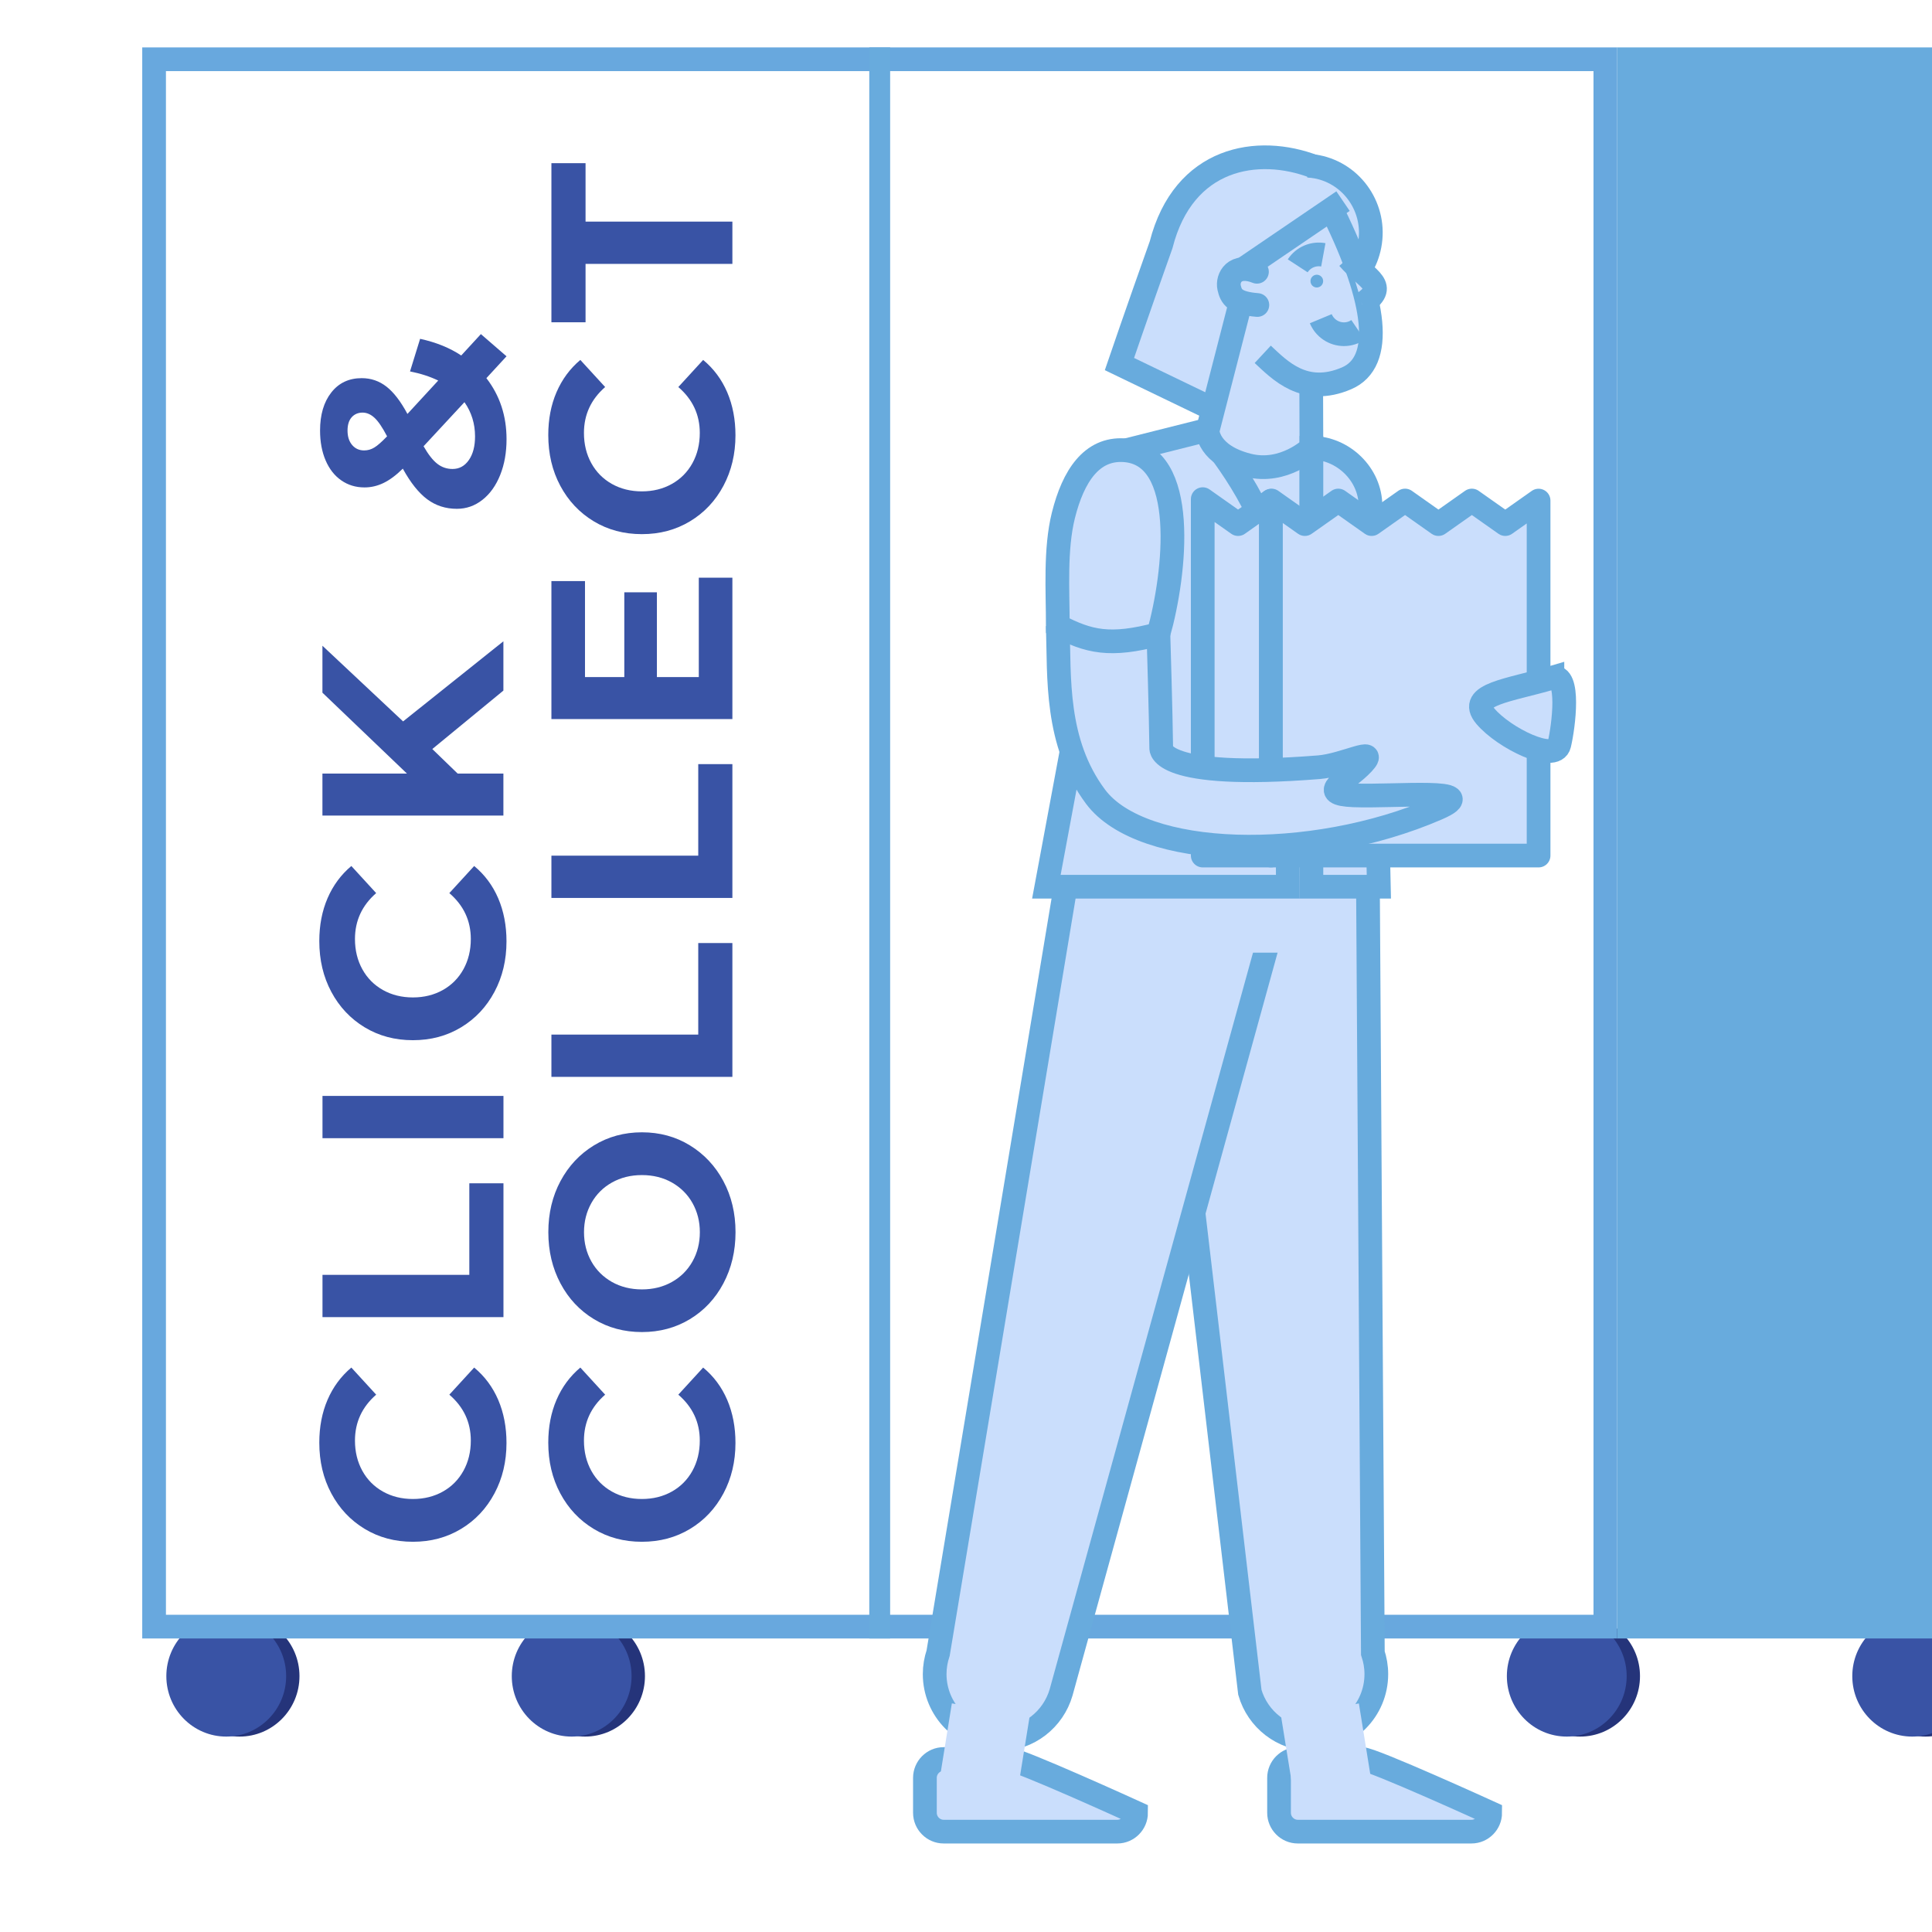
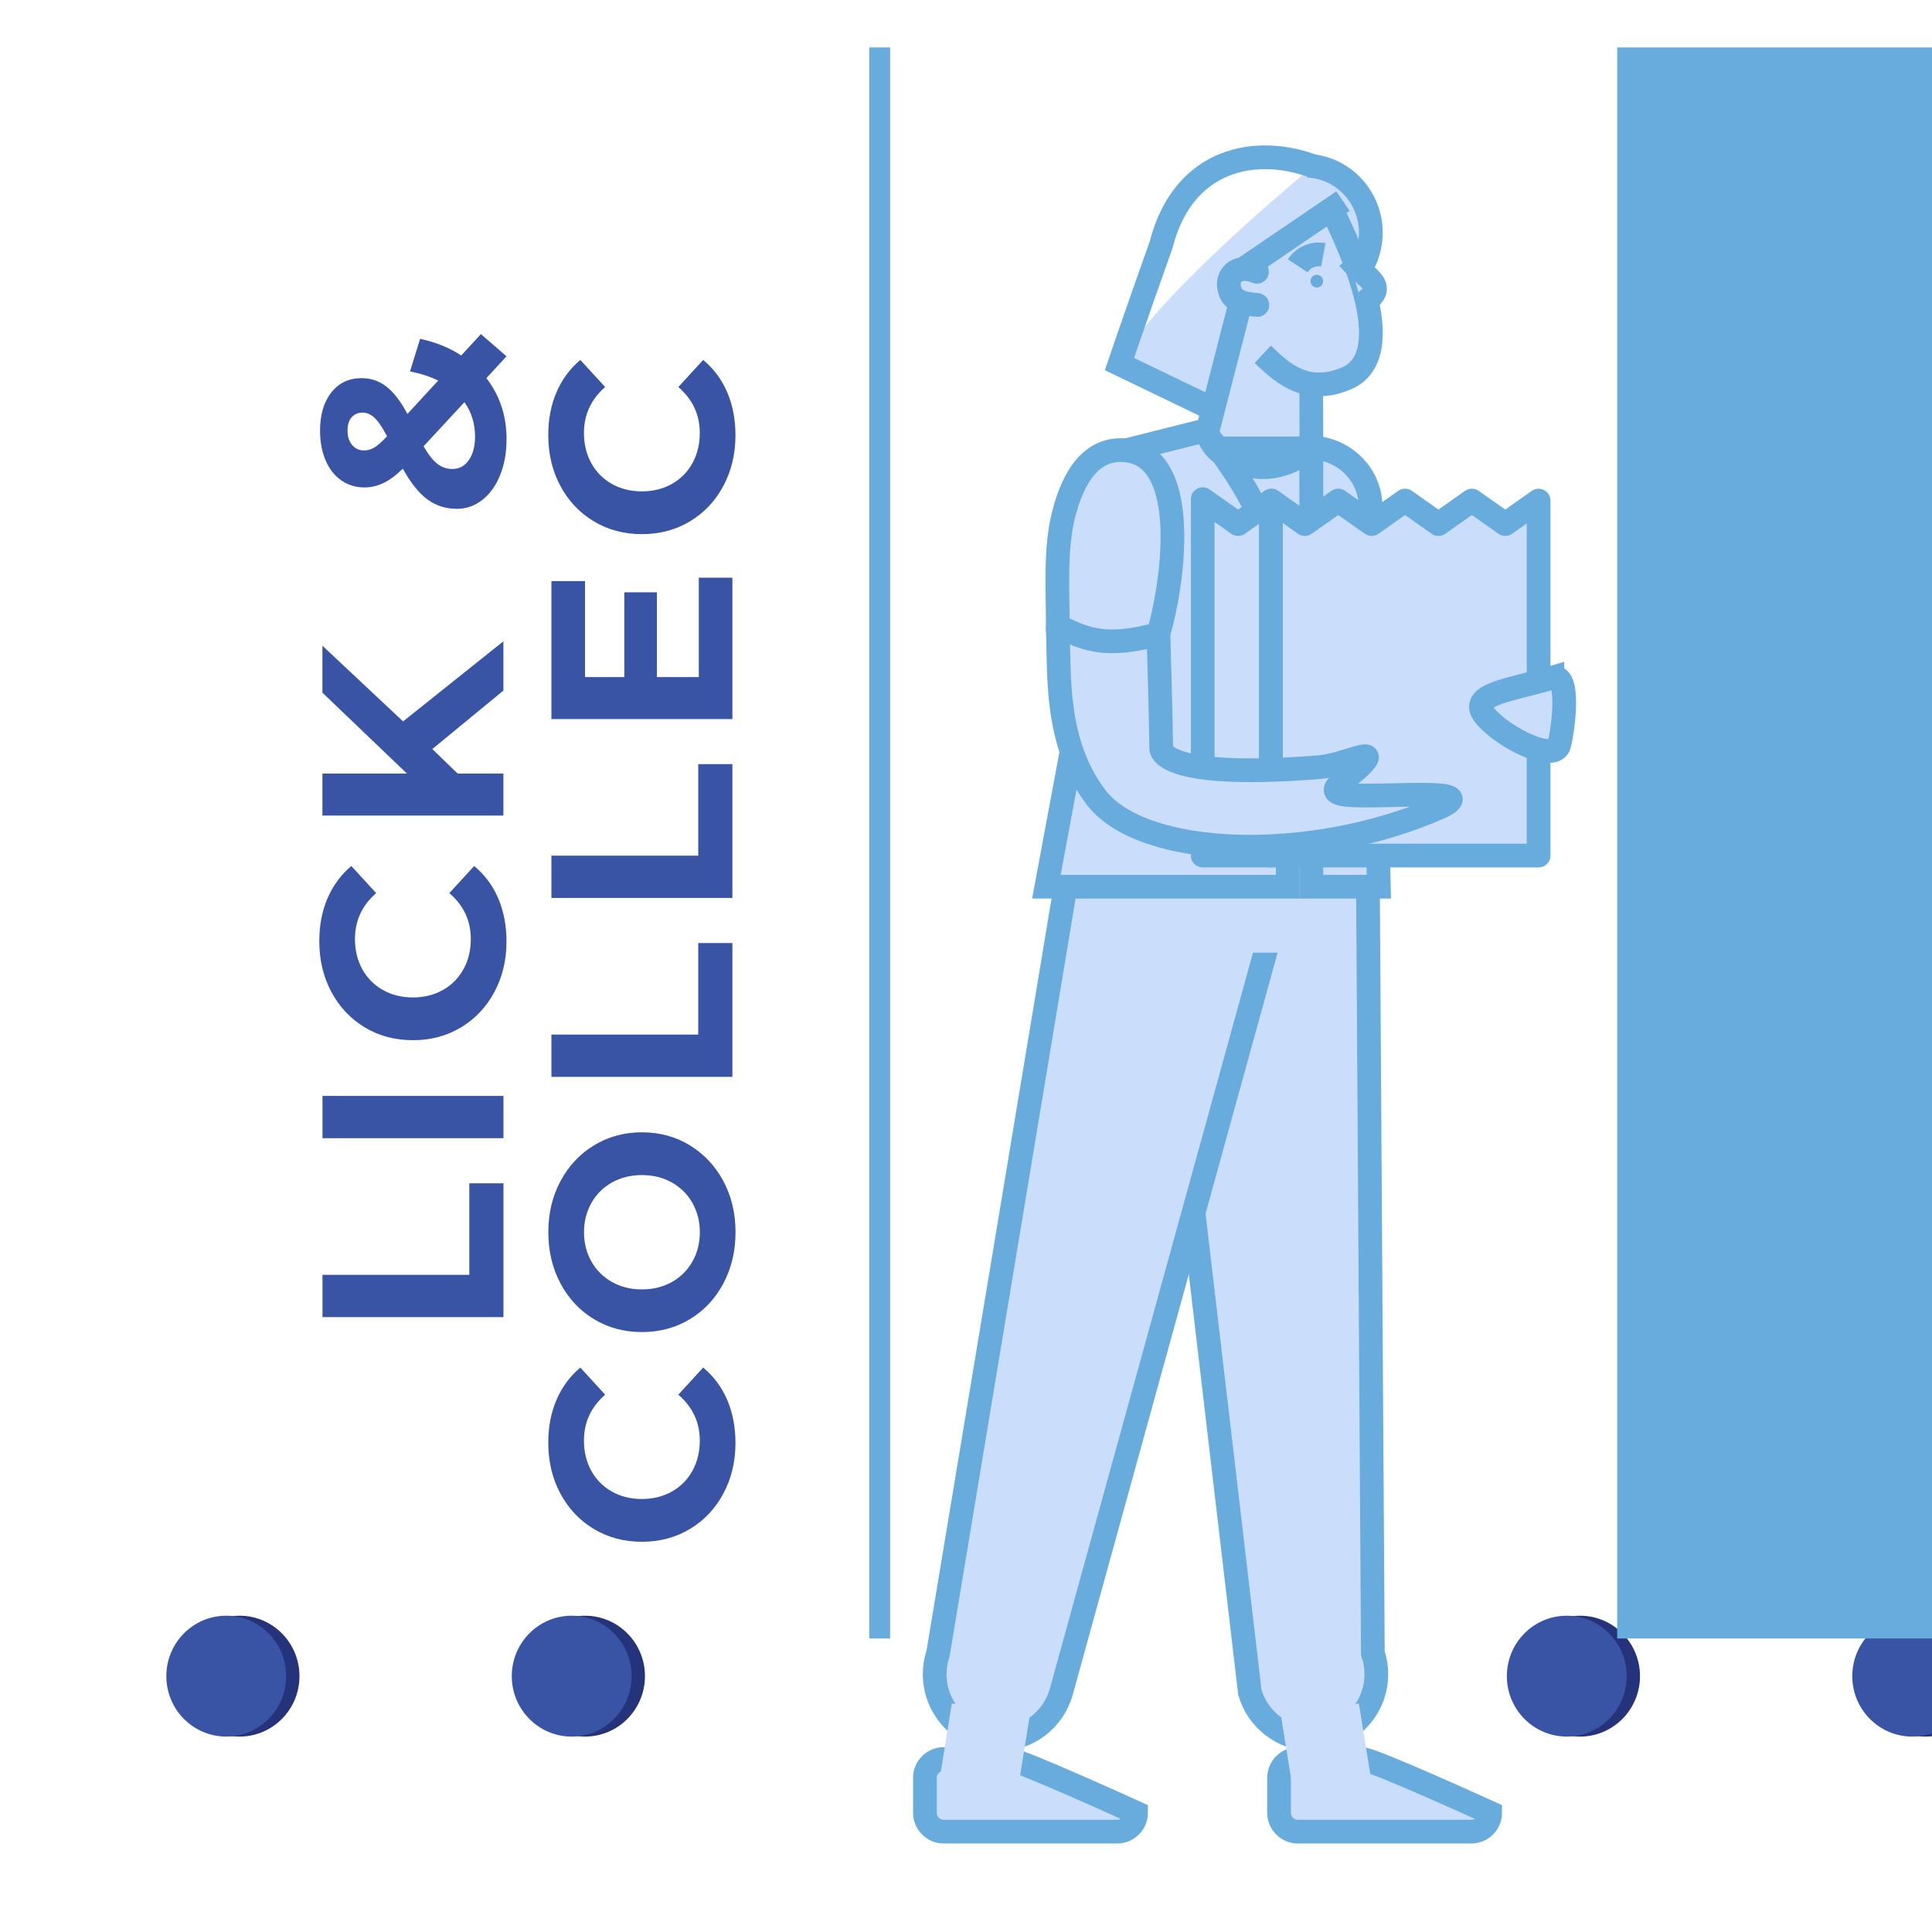
<svg xmlns="http://www.w3.org/2000/svg" width="163" height="163" viewBox="0 0 163 163" fill="none">
  <rect x="0" y="0" width="163" height="163" fill="#808080" stroke="none" />
  <g clip-path="url(#clip0_2_411)">
    <rect width="163" height="163" fill="white" />
    <path d="M20.212 146.513C23.004 146.513 25.266 144.23 25.266 141.414C25.266 138.597 23.004 136.315 20.212 136.315C17.421 136.315 15.159 138.597 15.159 141.414C15.159 144.23 17.421 146.513 20.212 146.513Z" fill="#25347A" />
    <path d="M19.088 146.513C21.88 146.513 24.142 144.23 24.142 141.414C24.142 138.597 21.88 136.315 19.088 136.315C16.297 136.315 14.034 138.597 14.034 141.414C14.034 144.23 16.297 146.513 19.088 146.513Z" fill="#3953A5" />
    <path d="M49.36 146.513C52.151 146.513 54.414 144.23 54.414 141.414C54.414 138.597 52.151 136.315 49.36 136.315C46.569 136.315 44.306 138.597 44.306 141.414C44.306 144.23 46.569 146.513 49.36 146.513Z" fill="#25347A" />
    <path d="M48.231 146.513C51.023 146.513 53.285 144.23 53.285 141.414C53.285 138.597 51.023 136.315 48.231 136.315C45.44 136.315 43.178 138.597 43.178 141.414C43.178 144.23 45.44 146.513 48.231 146.513Z" fill="#3953A5" />
    <path d="M133.31 146.513C136.101 146.513 138.364 144.23 138.364 141.414C138.364 138.597 136.101 136.315 133.31 136.315C130.519 136.315 128.256 138.597 128.256 141.414C128.256 144.23 130.519 146.513 133.31 146.513Z" fill="#25347A" />
    <path d="M132.186 146.513C134.977 146.513 137.24 144.23 137.24 141.414C137.24 138.597 134.977 136.315 132.186 136.315C129.395 136.315 127.132 138.597 127.132 141.414C127.132 144.23 129.395 146.513 132.186 146.513Z" fill="#3953A5" />
    <path d="M162.453 146.513C165.244 146.513 167.507 144.23 167.507 141.414C167.507 138.597 165.244 136.315 162.453 136.315C159.662 136.315 157.399 138.597 157.399 141.414C157.399 144.23 159.662 146.513 162.453 146.513Z" fill="#25347A" />
    <path d="M161.329 146.513C164.12 146.513 166.383 144.23 166.383 141.414C166.383 138.597 164.12 136.315 161.329 136.315C158.538 136.315 156.275 138.597 156.275 141.414C156.275 144.23 158.538 146.513 161.329 146.513Z" fill="#3953A5" />
-     <path d="M13 5H135.441V137.236H13V5Z" fill="white" stroke="#68A8DE" stroke-width="2" />
    <path d="M171 4H136.441V138.236H171V4Z" fill="#68ABDD" />
    <path d="M74.22 4V138.236" stroke="#68ABDD" stroke-width="1.76" stroke-miterlimit="10" />
-     <path d="M41.719 125.994C41.041 127.265 40.107 128.263 38.904 128.989C37.701 129.716 36.349 130.077 34.835 130.077C33.321 130.077 31.969 129.716 30.766 128.989C29.568 128.263 28.629 127.265 27.951 125.994C27.273 124.724 26.939 123.3 26.939 121.715C26.939 120.38 27.171 119.175 27.635 118.097C28.1 117.019 28.769 116.115 29.642 115.379L31.737 117.666C30.543 118.707 29.948 120 29.948 121.537C29.948 122.493 30.157 123.342 30.571 124.092C30.984 124.842 31.565 125.423 32.303 125.84C33.047 126.257 33.888 126.468 34.835 126.468C35.783 126.468 36.623 126.257 37.367 125.84C38.11 125.423 38.686 124.837 39.099 124.092C39.513 123.342 39.722 122.493 39.722 121.537C39.722 119.995 39.118 118.707 37.91 117.666L40.005 115.379C40.892 116.115 41.57 117.024 42.035 118.107C42.499 119.194 42.732 120.403 42.732 121.739C42.732 123.309 42.393 124.729 41.719 125.994Z" fill="#3953A5" />
    <path d="M27.208 111.124V107.557H39.596V99.833H42.476V111.124H27.208Z" fill="#3953A5" />
    <path d="M27.208 96.028V92.461H42.476V96.028H27.208Z" fill="#3953A5" />
    <path d="M41.719 83.678C41.041 84.948 40.107 85.947 38.904 86.673C37.701 87.4 36.349 87.76 34.835 87.76C33.321 87.76 31.969 87.4 30.766 86.673C29.568 85.947 28.629 84.948 27.951 83.678C27.273 82.408 26.939 80.984 26.939 79.399C26.939 78.064 27.171 76.859 27.635 75.781C28.1 74.703 28.769 73.799 29.642 73.063L31.737 75.35C30.543 76.391 29.948 77.684 29.948 79.221C29.948 80.177 30.157 81.026 30.571 81.776C30.984 82.525 31.565 83.107 32.303 83.524C33.047 83.941 33.888 84.152 34.835 84.152C35.783 84.152 36.623 83.941 37.367 83.524C38.11 83.107 38.686 82.521 39.099 81.776C39.513 81.026 39.722 80.177 39.722 79.221C39.722 77.679 39.118 76.391 37.91 75.35L40.005 73.063C40.892 73.799 41.57 74.708 42.035 75.791C42.499 76.878 42.732 78.087 42.732 79.423C42.732 80.993 42.393 82.413 41.719 83.678Z" fill="#3953A5" />
    <path d="M36.475 63.197L38.611 65.264H42.471V68.808H27.203V65.264H34.333L27.203 58.441V54.48L34.008 60.864L42.471 54.105V58.263L36.475 63.193V63.197Z" fill="#3953A5" />
    <path d="M42.736 30.058L41.036 31.904C42.17 33.371 42.736 35.087 42.736 37.055C42.736 38.171 42.56 39.174 42.202 40.069C41.844 40.964 41.347 41.662 40.706 42.168C40.065 42.675 39.345 42.928 38.547 42.928C37.599 42.928 36.767 42.66 36.047 42.126C35.327 41.592 34.64 40.73 33.985 39.539C33.418 40.097 32.875 40.5 32.359 40.748C31.844 40.997 31.309 41.123 30.757 41.123C30.014 41.123 29.363 40.926 28.792 40.528C28.225 40.134 27.784 39.572 27.473 38.846C27.161 38.119 27.003 37.28 27.003 36.324C27.003 34.988 27.319 33.92 27.951 33.114C28.583 32.308 29.438 31.904 30.515 31.904C31.3 31.904 31.997 32.144 32.61 32.622C33.219 33.1 33.809 33.864 34.375 34.923L36.972 32.106C36.275 31.769 35.481 31.511 34.593 31.337L35.444 28.586C36.795 28.882 37.952 29.35 38.913 29.992L40.572 28.188L42.732 30.058H42.736ZM29.716 37.552C29.976 37.852 30.311 38.002 30.72 38.002C31.026 38.002 31.314 37.922 31.579 37.758C31.848 37.599 32.206 37.28 32.657 36.812C32.266 36.062 31.913 35.541 31.598 35.251C31.286 34.96 30.947 34.81 30.585 34.81C30.223 34.81 29.902 34.941 29.67 35.204C29.438 35.466 29.321 35.841 29.321 36.324C29.321 36.84 29.451 37.243 29.712 37.547L29.716 37.552ZM39.183 33.934L35.736 37.65C36.131 38.339 36.512 38.831 36.893 39.127C37.269 39.422 37.701 39.567 38.179 39.567C38.746 39.567 39.206 39.319 39.554 38.817C39.903 38.321 40.079 37.65 40.079 36.816C40.079 35.748 39.782 34.787 39.188 33.934H39.183Z" fill="#3953A5" />
    <path d="M61.038 125.994C60.36 127.265 59.426 128.263 58.223 128.989C57.02 129.716 55.668 130.077 54.154 130.077C52.639 130.077 51.288 129.716 50.085 128.989C48.886 128.263 47.948 127.265 47.27 125.994C46.592 124.724 46.257 123.3 46.257 121.715C46.257 120.38 46.489 119.175 46.954 118.097C47.419 117.019 48.087 116.115 48.961 115.379L51.056 117.666C49.862 118.707 49.267 120 49.267 121.537C49.267 122.493 49.476 123.342 49.89 124.092C50.303 124.842 50.884 125.423 51.622 125.84C52.365 126.257 53.206 126.468 54.154 126.468C55.101 126.468 55.942 126.257 56.685 125.84C57.429 125.423 58.005 124.837 58.418 124.092C58.831 123.342 59.04 122.493 59.04 121.537C59.04 119.995 58.437 118.707 57.229 117.666L59.324 115.379C60.211 116.115 60.889 117.024 61.354 118.107C61.818 119.194 62.05 120.403 62.05 121.739C62.05 123.309 61.711 124.729 61.038 125.994Z" fill="#3953A5" />
    <path d="M61.029 108.283C60.346 109.568 59.403 110.571 58.204 111.297C57.006 112.023 55.654 112.384 54.158 112.384C52.663 112.384 51.311 112.023 50.113 111.297C48.914 110.571 47.971 109.568 47.288 108.283C46.606 106.999 46.262 105.56 46.262 103.958C46.262 102.355 46.606 100.921 47.288 99.646C47.971 98.371 48.914 97.364 50.113 96.632C51.311 95.901 52.663 95.531 54.158 95.531C55.654 95.531 57.006 95.897 58.204 96.632C59.403 97.368 60.346 98.371 61.029 99.646C61.711 100.921 62.055 102.359 62.055 103.958C62.055 105.556 61.711 106.999 61.029 108.283ZM58.423 101.497C58.009 100.761 57.429 100.19 56.69 99.768C55.947 99.351 55.106 99.14 54.158 99.14C53.211 99.14 52.37 99.351 51.627 99.768C50.884 100.185 50.308 100.761 49.894 101.497C49.481 102.233 49.272 103.053 49.272 103.962C49.272 104.872 49.481 105.692 49.894 106.428C50.308 107.163 50.888 107.735 51.627 108.157C52.37 108.574 53.211 108.785 54.158 108.785C55.106 108.785 55.947 108.574 56.69 108.157C57.433 107.74 58.009 107.163 58.423 106.428C58.836 105.696 59.045 104.872 59.045 103.962C59.045 103.053 58.836 102.233 58.423 101.497Z" fill="#3953A5" />
    <path d="M46.522 90.854V87.287H58.91V79.563H61.79V90.854H46.522Z" fill="#3953A5" />
    <path d="M46.522 75.758V72.191H58.91V64.468H61.79V75.758H46.522Z" fill="#3953A5" />
    <path d="M58.957 48.739H61.79V60.667H46.522V49.025H49.355V57.124H52.672V49.972H55.422V57.124H58.957V48.739Z" fill="#3953A5" />
    <path d="M61.038 40.983C60.36 42.253 59.426 43.251 58.223 43.977C57.02 44.704 55.668 45.065 54.154 45.065C52.639 45.065 51.288 44.704 50.085 43.977C48.886 43.251 47.948 42.253 47.27 40.983C46.592 39.713 46.257 38.288 46.257 36.704C46.257 35.368 46.489 34.163 46.954 33.086C47.419 32.008 48.087 31.103 48.961 30.367L51.056 32.654C49.862 33.695 49.267 34.988 49.267 36.526C49.267 37.482 49.476 38.33 49.89 39.08C50.303 39.83 50.884 40.411 51.622 40.828C52.365 41.245 53.206 41.456 54.154 41.456C55.101 41.456 55.942 41.245 56.685 40.828C57.429 40.411 58.005 39.825 58.418 39.08C58.831 38.33 59.04 37.482 59.04 36.526C59.04 34.984 58.437 33.695 57.229 32.654L59.324 30.367C60.211 31.103 60.889 32.012 61.354 33.095C61.818 34.182 62.05 35.391 62.05 36.727C62.05 38.297 61.711 39.717 61.038 40.983Z" fill="#3953A5" />
-     <path d="M49.402 22.259V27.19H46.522V13.767H49.402V18.697H61.79V22.264H49.402V22.259Z" fill="#3953A5" />
-     <path d="M114.762 22.7C115.139 22.109 115.413 21.439 115.552 20.708C116.142 17.638 114.154 14.667 111.111 14.071C111 14.048 110.888 14.034 110.777 14.02C106.044 12.253 99.852 13.275 97.961 20.647C95.88 26.5 94.445 30.709 94.445 30.709L102.346 34.519L101.877 36.343C101.877 36.343 101.877 38.391 105.287 39.258C108.329 40.031 110.638 37.781 110.638 37.781L110.619 32.382C111.483 32.509 112.468 32.406 113.606 31.918C116.04 30.873 116.23 27.625 114.567 22.849C114.321 22.142 114.758 22.7 114.758 22.7H114.762Z" fill="#CADEFC" />
+     <path d="M114.762 22.7C115.139 22.109 115.413 21.439 115.552 20.708C116.142 17.638 114.154 14.667 111.111 14.071C111 14.048 110.888 14.034 110.777 14.02C95.88 26.5 94.445 30.709 94.445 30.709L102.346 34.519L101.877 36.343C101.877 36.343 101.877 38.391 105.287 39.258C108.329 40.031 110.638 37.781 110.638 37.781L110.619 32.382C111.483 32.509 112.468 32.406 113.606 31.918C116.04 30.873 116.23 27.625 114.567 22.849C114.321 22.142 114.758 22.7 114.758 22.7H114.762Z" fill="#CADEFC" />
    <path d="M96.703 69.023C96.703 63.821 100.883 59.602 106.039 59.602C111.195 59.602 115.376 63.821 115.376 69.023L115.826 139.468C116.012 140.026 116.119 140.617 116.119 141.24C116.119 144.272 113.68 146.733 110.675 146.733C108.199 146.733 106.109 145.06 105.449 142.777L97.102 71.746C96.847 70.883 96.703 69.969 96.703 69.023Z" fill="#CADEFC" stroke="#68ABDD" stroke-width="2" stroke-miterlimit="10" />
    <path d="M124.15 154.531H109.486C108.622 154.531 107.911 153.814 107.911 152.943V149.995C107.911 149.123 108.622 148.406 109.486 148.406H114.916C115.78 148.406 125.725 152.943 125.725 152.943C125.725 153.814 125.014 154.531 124.15 154.531Z" fill="#CADEFC" stroke="#68ABDD" stroke-width="2" stroke-miterlimit="10" />
    <path d="M114.647 143.718L108.081 144.796L109.149 151.42L115.715 150.343L114.647 143.718Z" fill="#CADEFC" />
    <path d="M79.149 139.468L90.859 69.023C90.859 63.821 95.04 59.602 100.196 59.602C105.352 59.602 109.532 63.821 109.532 69.023C109.532 69.969 109.393 70.883 109.133 71.746L89.526 142.777C88.866 145.06 86.781 146.733 84.3 146.733C81.295 146.733 78.856 144.272 78.856 141.24C78.856 140.621 78.963 140.026 79.149 139.468Z" fill="#CADEFC" stroke="#68ABDD" stroke-width="2" stroke-miterlimit="10" />
    <path d="M94.273 154.531H79.609C78.745 154.531 78.034 153.814 78.034 152.943V149.995C78.034 149.123 78.745 148.406 79.609 148.406H85.039C85.903 148.406 95.848 152.943 95.848 152.943C95.848 153.814 95.137 154.531 94.273 154.531Z" fill="#CADEFC" stroke="#68ABDD" stroke-width="2" stroke-miterlimit="10" />
    <path d="M79.238 150.336L85.804 151.414L86.872 144.79L80.306 143.712L79.238 150.336Z" fill="#CADEFC" />
    <path d="M101.882 80.374H111.214V69.229H101.882V80.374Z" fill="#CADEFC" />
    <path d="M102.778 68.995H110.642V37.828H102.778V68.995Z" fill="#CADEFC" stroke="#68ABDD" stroke-width="2" stroke-miterlimit="10" />
    <path d="M93.019 49.414L94.984 37.997L101.557 36.343L103.145 38.32C106.099 42.416 108.31 46.906 108.612 53.636L108.65 74.811H88.281L93.014 49.414H93.019Z" fill="#CADEFC" stroke="#68ABDD" stroke-width="2" stroke-miterlimit="10" />
-     <path d="M110.624 32.185L110.642 37.777C110.642 37.777 108.334 40.026 105.291 39.253C101.882 38.386 101.882 36.338 101.882 36.338L104.65 25.591" fill="#CADEFC" />
    <path d="M110.624 32.185L110.642 37.777C110.642 37.777 108.334 40.026 105.291 39.253C101.882 38.386 101.882 36.338 101.882 36.338L104.65 25.591" stroke="#68ABDD" stroke-width="2" stroke-miterlimit="10" />
    <path d="M110.642 37.781C113.299 37.781 115.626 40.008 115.626 42.688L116.332 74.811H110.642V37.781Z" fill="#CADEFC" stroke="#68ABDD" stroke-width="2" stroke-miterlimit="10" />
    <path d="M112.496 17.966C116.137 25.39 116.806 30.545 113.61 31.918C110.043 33.446 107.953 31.211 106.536 29.894" fill="#CADEFC" />
    <path d="M112.496 17.966C116.137 25.39 116.806 30.545 113.61 31.918C110.043 33.446 107.953 31.211 106.536 29.894" stroke="#68ABDD" stroke-width="2" stroke-miterlimit="10" />
    <path d="M104.455 44.216L101.473 42.112V72.182H107.228V42.257L104.455 44.216Z" fill="#CADEFC" stroke="#68ABDD" stroke-width="2" stroke-linecap="round" stroke-linejoin="round" />
    <path d="M129.808 42.234L126.997 44.216L124.178 42.229L121.358 44.216L118.543 42.229L115.724 44.216L112.909 42.229L110.089 44.216L107.275 42.229L107.228 42.257V72.182H129.808V42.234Z" fill="#CADEFC" stroke="#68ABDD" stroke-width="2" stroke-linecap="round" stroke-linejoin="round" />
    <path d="M110.861 14.053C106.113 12.239 99.861 13.237 97.961 20.651C95.88 26.505 94.445 30.714 94.445 30.714L102.346 34.524" stroke="#68ABDD" stroke-width="2" stroke-miterlimit="10" />
    <path d="M97.734 53.496C97.734 53.496 97.943 60.366 97.971 63.122C97.971 63.122 97.65 65.812 111.265 64.73C113.429 64.556 116.356 62.939 114.981 64.416C113.606 65.892 111.023 66.97 114.21 67.101C117.689 67.242 125.302 66.464 121.247 68.217C110.586 72.838 96.335 72.463 92.424 67.209C89.006 62.611 89.386 57.17 89.243 52.793" fill="#CADEFC" />
    <path d="M97.734 53.496C97.734 53.496 97.943 60.366 97.971 63.122C97.971 63.122 97.65 65.812 111.265 64.73C113.429 64.556 116.356 62.939 114.981 64.416C113.606 65.892 111.023 66.97 114.21 67.101C117.689 67.242 125.302 66.464 121.247 68.217C110.586 72.838 96.335 72.463 92.424 67.209C89.006 62.611 89.386 57.17 89.243 52.793" stroke="#68ABDD" stroke-width="2" stroke-miterlimit="10" />
    <path d="M89.712 43.499C89.006 46.349 89.243 49.845 89.247 52.793C91.858 54.142 93.641 54.588 97.738 53.496C99.174 48.383 100.298 38.32 94.826 37.983C92.122 37.819 90.552 40.12 89.712 43.499Z" fill="#CADEFC" stroke="#68ABDD" stroke-width="2" stroke-miterlimit="10" />
    <path d="M111.097 24.256C111.392 24.256 111.632 24.014 111.632 23.716C111.632 23.419 111.392 23.178 111.097 23.178C110.802 23.178 110.563 23.419 110.563 23.716C110.563 24.014 110.802 24.256 111.097 24.256Z" fill="#68ABDD" />
    <path d="M111.432 26.889C111.752 27.658 112.51 28.197 113.387 28.197C113.829 28.197 114.233 28.061 114.572 27.831" fill="#CADEFC" />
-     <path d="M111.432 26.889C111.752 27.658 112.51 28.197 113.387 28.197C113.829 28.197 114.233 28.061 114.572 27.831" stroke="#68ABDD" stroke-width="2" stroke-miterlimit="10" />
    <path d="M111.646 21.5C110.833 21.35 109.969 21.687 109.486 22.428" stroke="#68ABDD" stroke-width="2" stroke-miterlimit="10" />
    <path d="M113.75 21.776C115.38 23.656 117.234 24.091 114.92 25.662Z" fill="#CADEFC" />
    <path d="M113.75 21.776C115.38 23.656 117.234 24.091 114.92 25.662" stroke="#68ABDD" stroke-width="2" stroke-miterlimit="10" />
    <path d="M106.048 22.929C104.135 22.165 103.526 23.487 103.698 24.26C103.87 25.034 104.176 25.577 106.081 25.732" fill="#CADEFC" />
    <path d="M106.048 22.929C104.135 22.165 103.526 23.487 103.698 24.26C103.87 25.034 104.176 25.577 106.081 25.732" stroke="#68ABDD" stroke-width="2" stroke-linecap="round" stroke-linejoin="round" />
    <path d="M110.345 13.978C110.6 13.992 110.856 14.024 111.111 14.071C114.154 14.667 116.142 17.638 115.552 20.708C115.413 21.439 115.139 22.109 114.762 22.7" stroke="#68ABDD" stroke-width="2" stroke-miterlimit="10" />
    <path d="M104.873 22.709L113.309 16.968" stroke="#68ABDD" stroke-width="2" stroke-miterlimit="10" />
    <path d="M130.974 57.175C127.35 58.257 123.751 58.567 125.321 60.427C126.891 62.283 131.187 64.369 131.554 62.822C131.926 61.276 132.488 56.762 130.974 57.179V57.175Z" fill="#CADEFC" stroke="#68ABDD" stroke-width="2" stroke-miterlimit="10" />
  </g>
  <defs>
    <clipPath id="clip0_2_411">
      <rect width="163" height="163" fill="white" />
    </clipPath>
  </defs>
</svg>